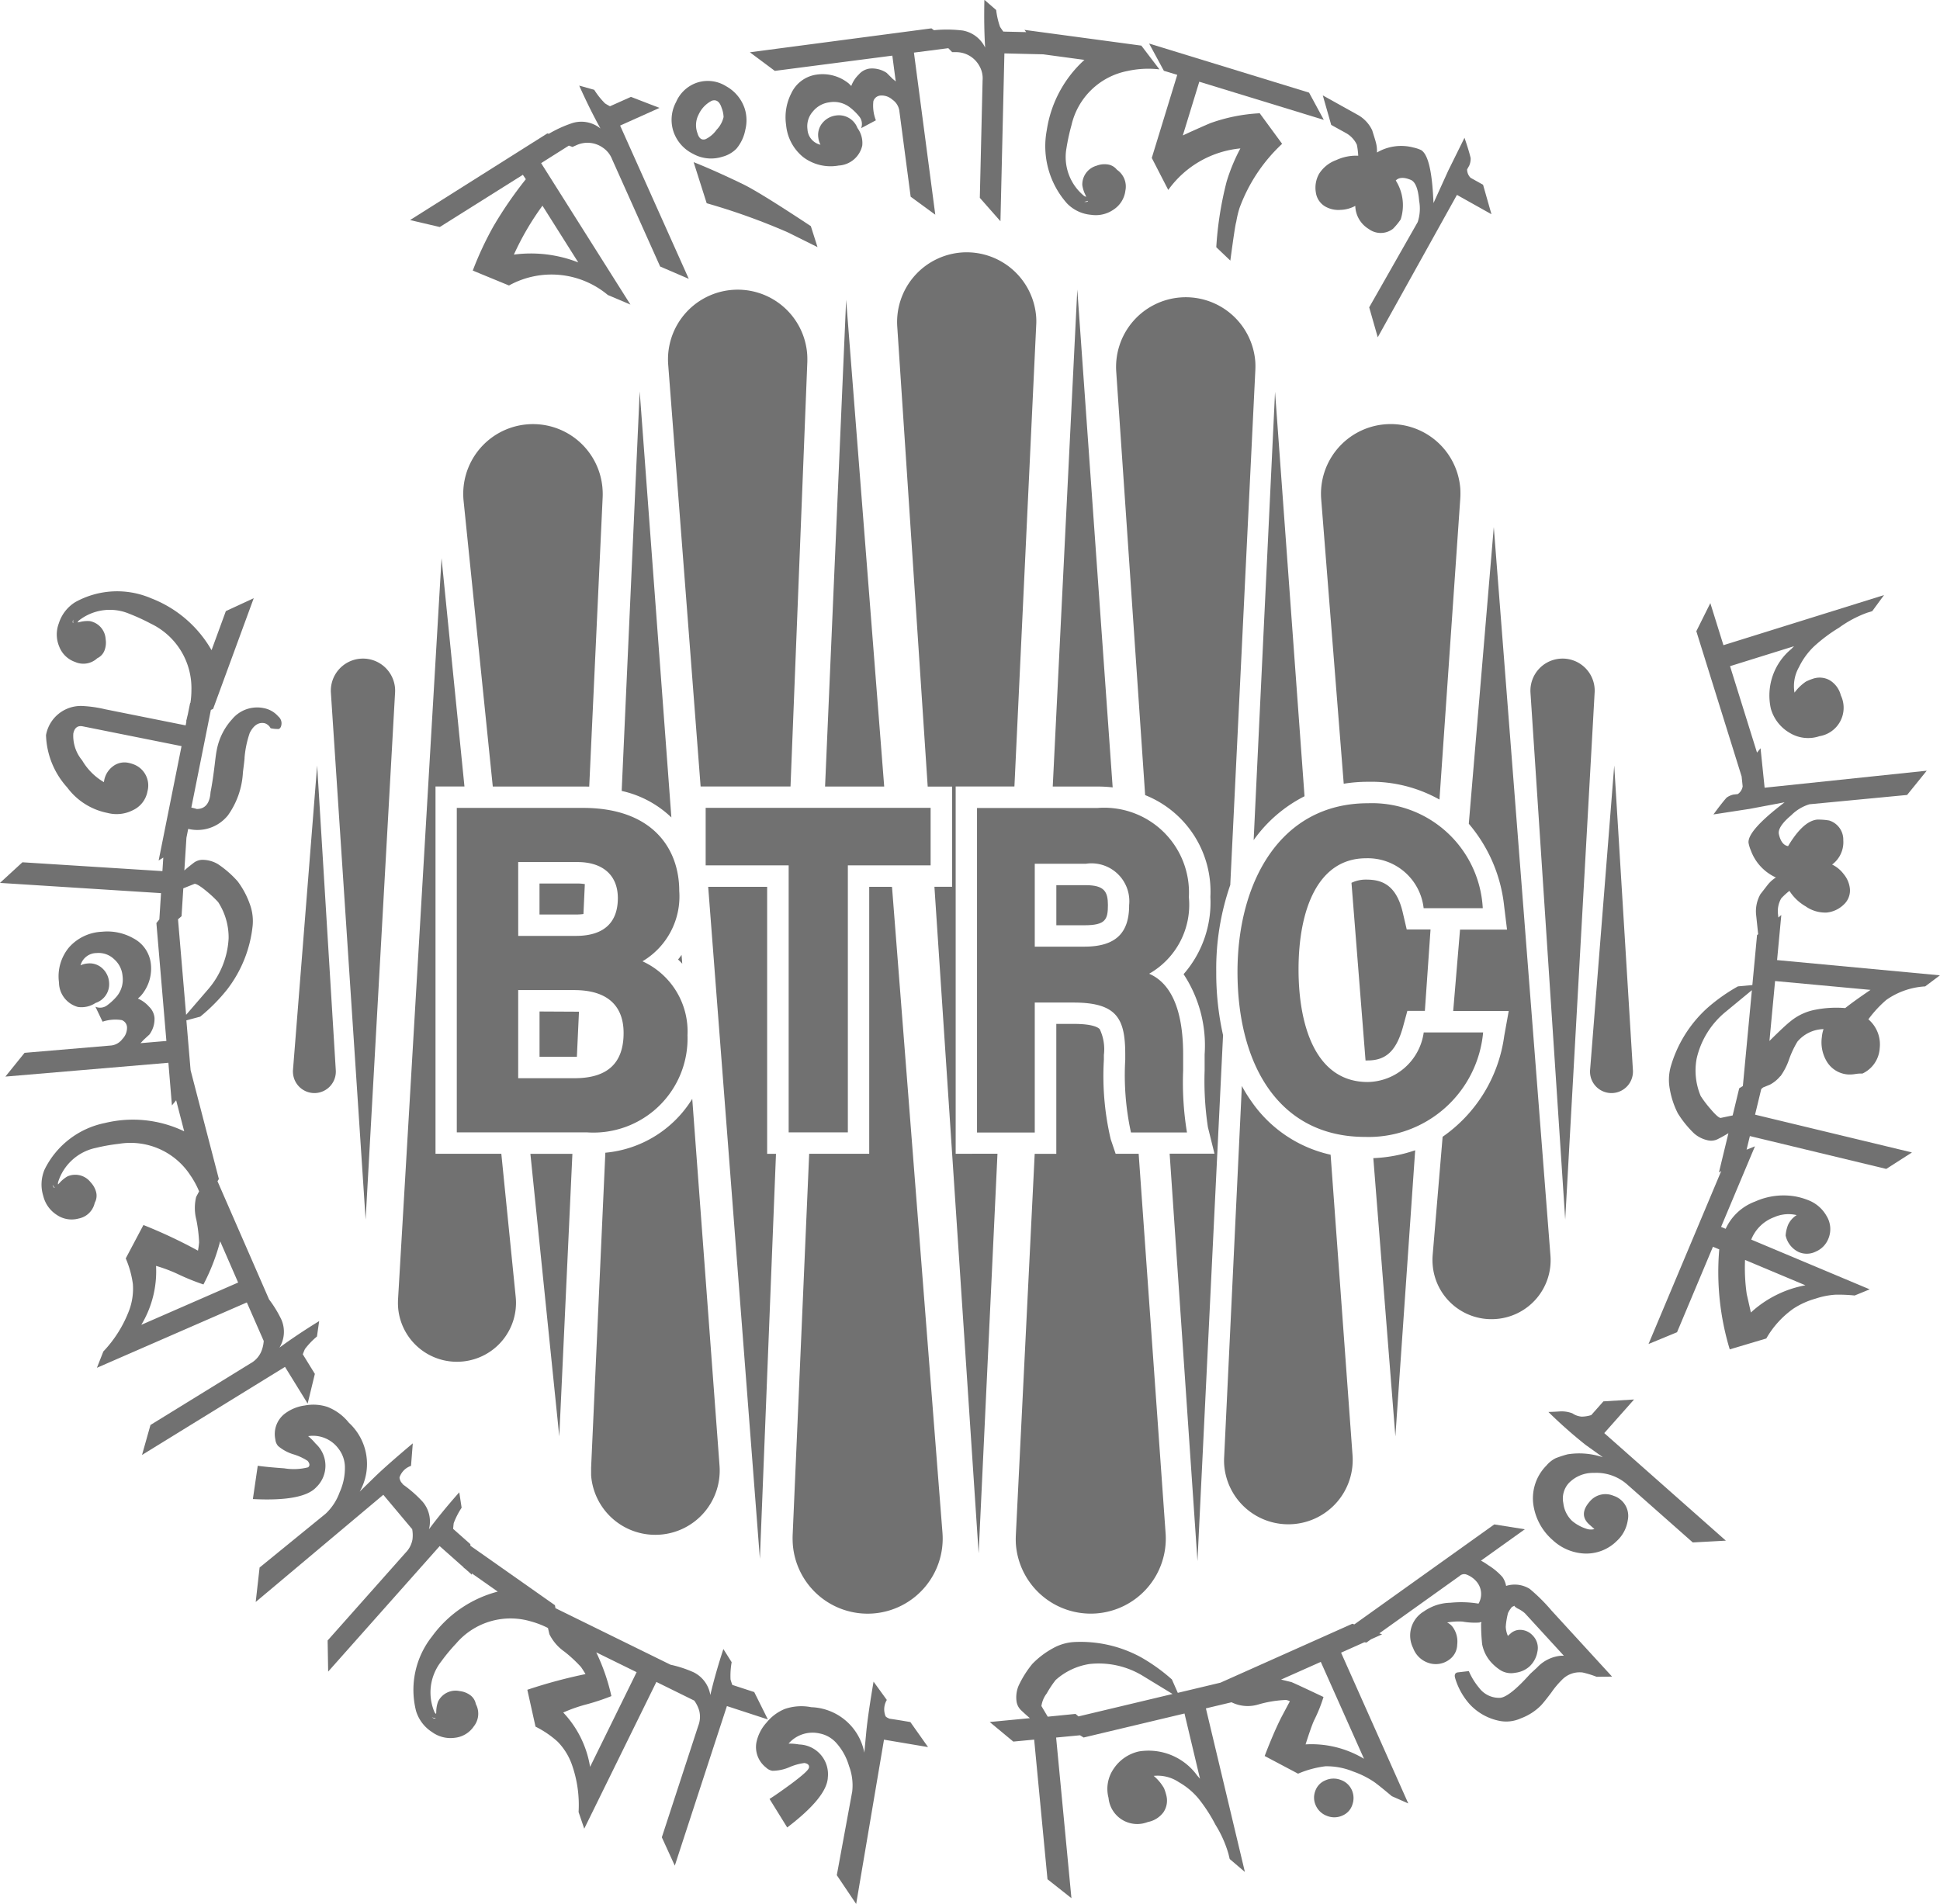
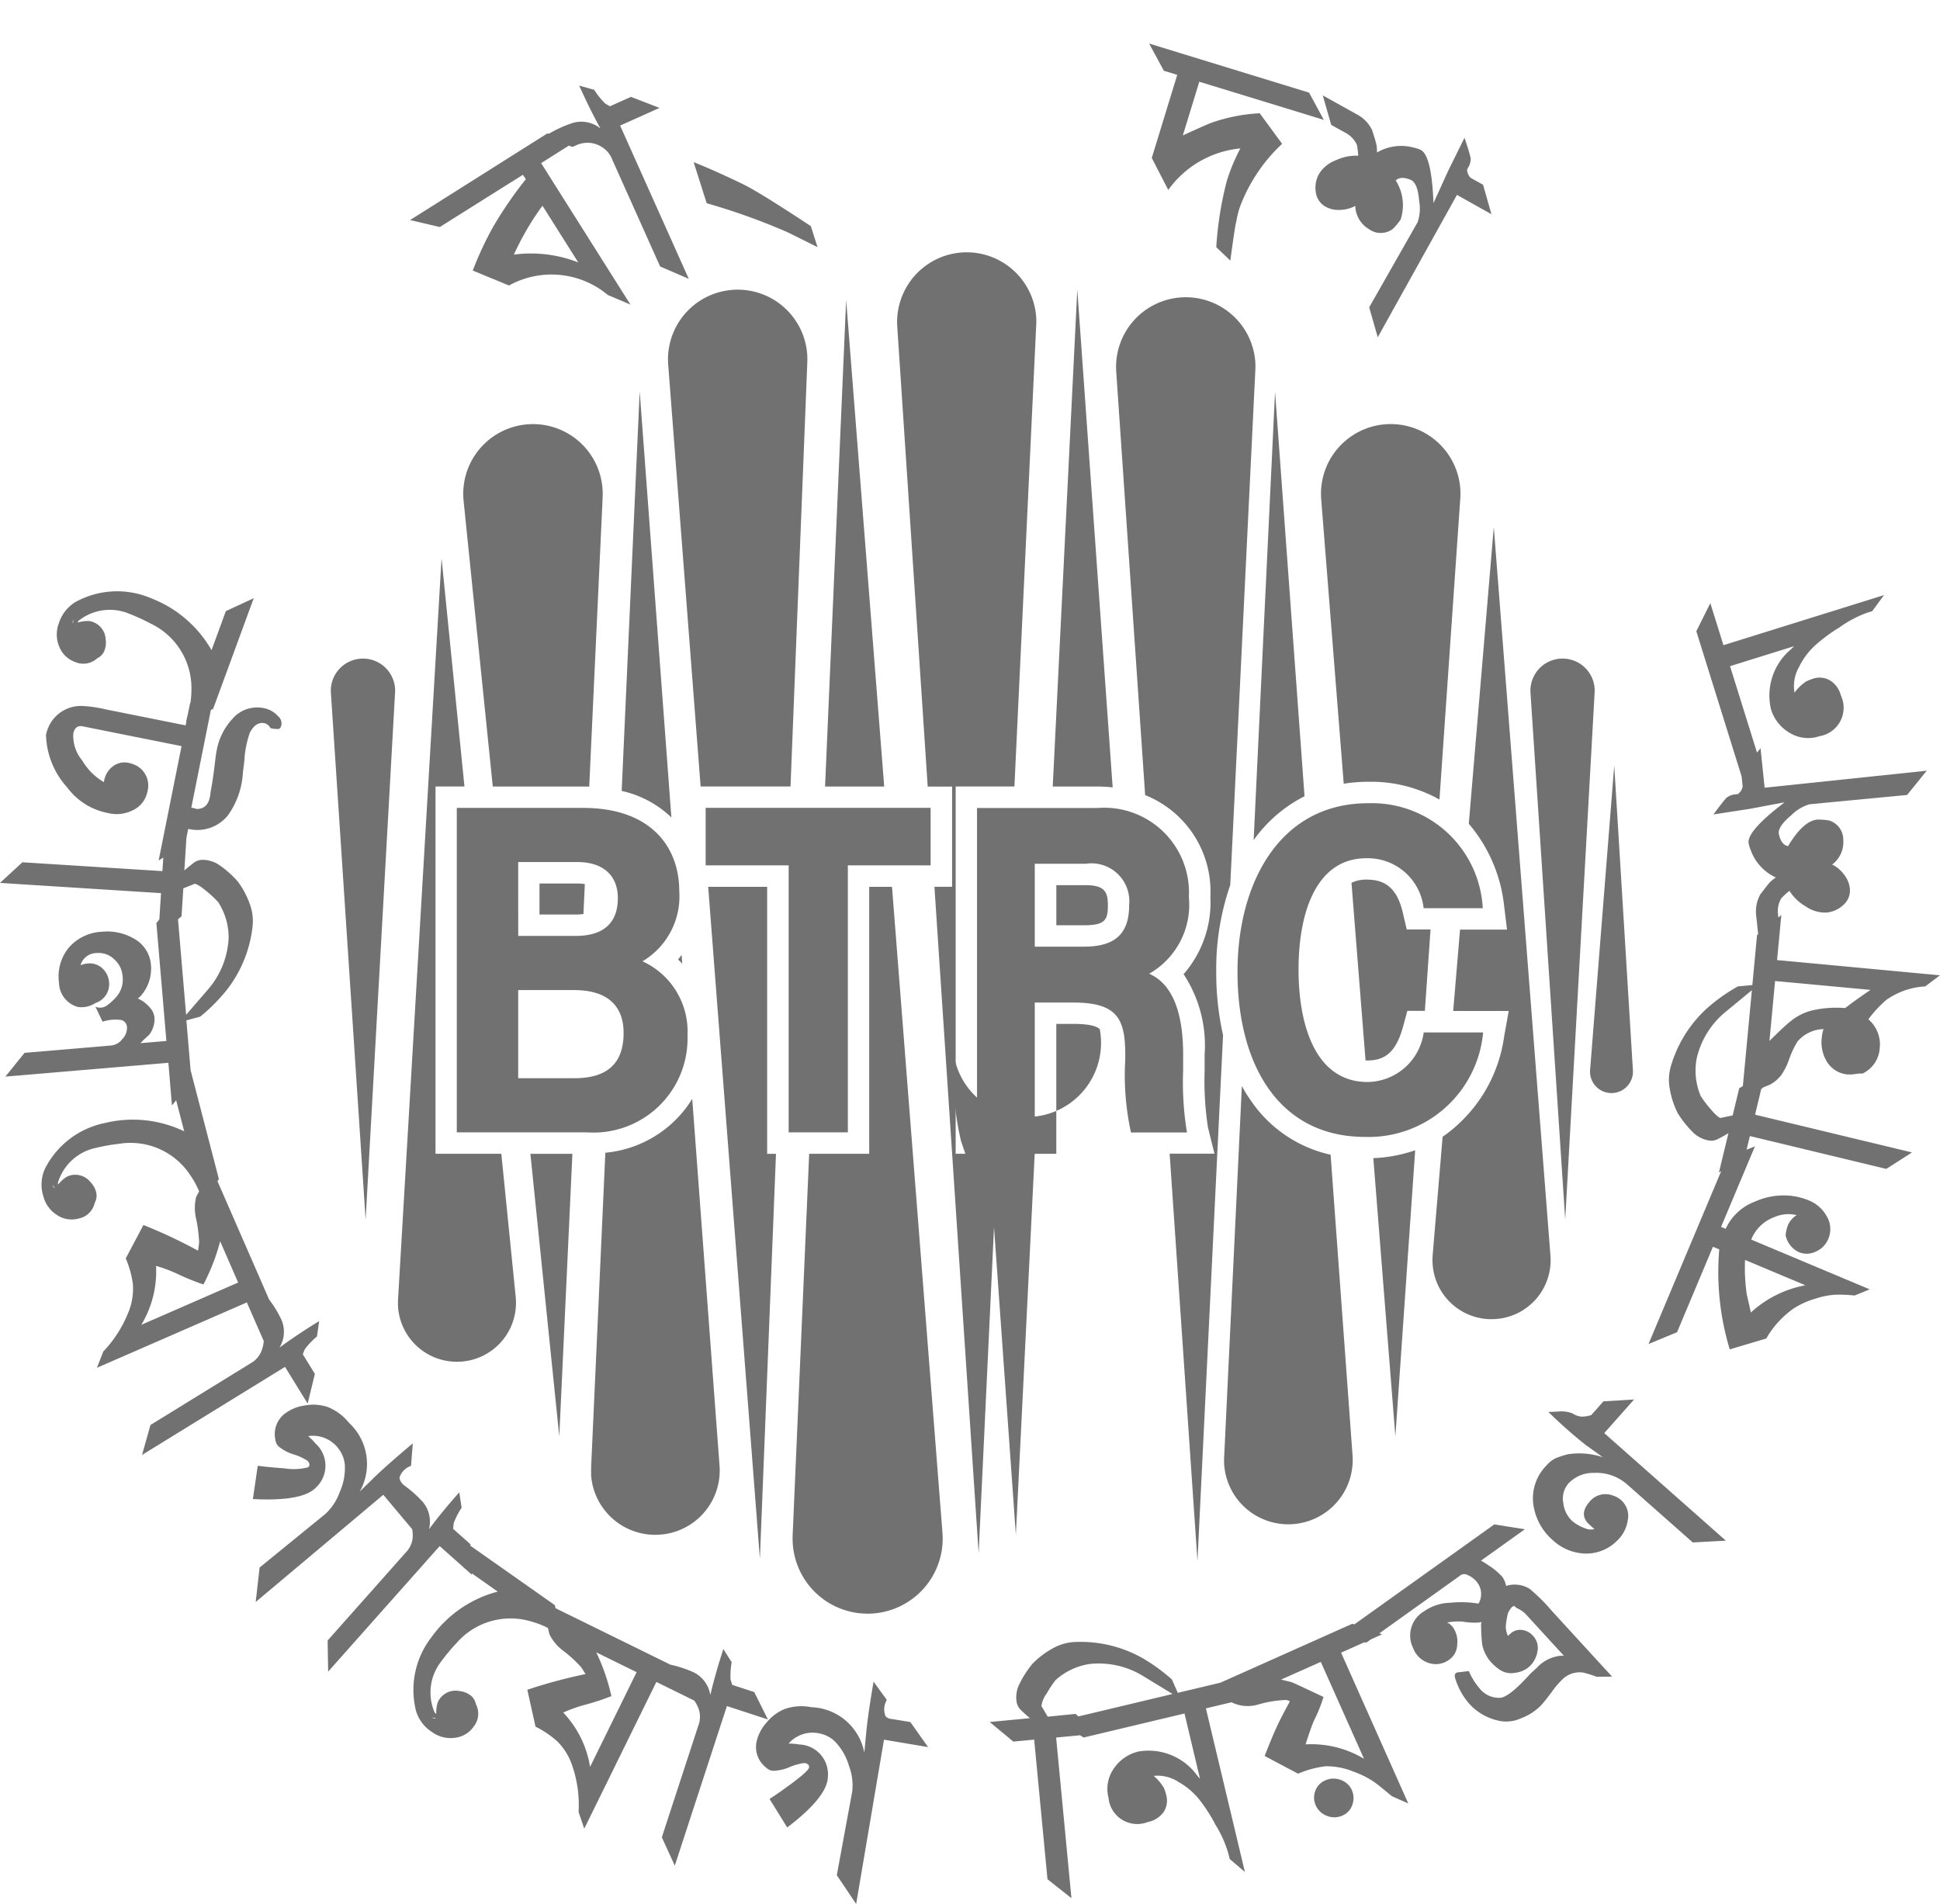
<svg xmlns="http://www.w3.org/2000/svg" id="_05_btrc" data-name="05_btrc" width="65.816" height="64.612" viewBox="0 0 65.816 64.612">
  <path id="Path_171" data-name="Path 171" d="M-2051.2,103.181l-3.391,2.089-.287,1.017,4.851-2.988.768,1.245.245-1.007-.41-.666c.03-.075.053-.134.075-.18a2.556,2.556,0,0,1,.406-.423l.075-.523q-.752.463-1.347.9a1.032,1.032,0,0,0,.063-.955,3.948,3.948,0,0,0-.415-.679L-2052.317,97l.046-.077-.959-3.691-.143-1.691.47-.126a6.042,6.042,0,0,0,.913-.922,4.265,4.265,0,0,0,.866-2.171,1.67,1.67,0,0,0-.1-.735,2.872,2.872,0,0,0-.41-.764,3.473,3.473,0,0,0-.665-.581,1.031,1.031,0,0,0-.486-.147.5.5,0,0,0-.35.109c-.107.082-.211.165-.307.251l.071-1.111.06-.3a1.33,1.33,0,0,0,1.349-.461,2.751,2.751,0,0,0,.507-1.456c.038-.3.058-.465.056-.494l0-.011a3.443,3.443,0,0,1,.176-.835q.2-.392.507-.328a.344.344,0,0,1,.2.169,1.111,1.111,0,0,0,.285.026.171.171,0,0,0,.076-.115.3.3,0,0,0-.1-.31.857.857,0,0,0-.491-.282,1.1,1.1,0,0,0-1.075.376,2.13,2.13,0,0,0-.525,1.065c-.015.069-.032.194-.054.376q-.076.651-.153,1.033-.038.572-.469.572a1.446,1.446,0,0,0-.183-.047l.663-3.314.076-.035,1.378-3.756-.946.438-.485,1.325a4.027,4.027,0,0,0-2.046-1.759,2.926,2.926,0,0,0-2.581.131,1.306,1.306,0,0,0-.554.717,1.057,1.057,0,0,0,.011.783.889.889,0,0,0,.541.528.692.692,0,0,0,.753-.127.482.482,0,0,0,.253-.288.749.749,0,0,0,.03-.359.659.659,0,0,0-.537-.612,1.071,1.071,0,0,0-.336.029l-.08.017a.208.208,0,0,1,.04-.062,1.7,1.7,0,0,1,1.721-.231,6.748,6.748,0,0,1,.719.33,2.425,2.425,0,0,1,1.383,2.253,2.837,2.837,0,0,1-.034.438l-.01.005-.081.4c-.021.075-.031.146-.057.223l.014-.006-.028.142-2.736-.548a4.176,4.176,0,0,0-.772-.11,1.2,1.2,0,0,0-1.229.989,2.766,2.766,0,0,0,.719,1.775,2.237,2.237,0,0,0,1.372.866,1.215,1.215,0,0,0,.852-.092.878.878,0,0,0,.5-.646.765.765,0,0,0-.441-.9,1.145,1.145,0,0,0-.2-.062.644.644,0,0,0-.539.123.77.77,0,0,0-.294.5l-.005.031a2.056,2.056,0,0,1-.738-.739,1.3,1.3,0,0,1-.3-.908q.06-.3.327-.245l3.345.67-.777,3.881.158-.1-.03.46-4.749-.3-.762.7,5.464.347-.057.891-.1.125.339,4-.88.075a1.01,1.01,0,0,0,.087-.092c.066-.062.138-.129.216-.2a.882.882,0,0,0,.173-.574.6.6,0,0,0-.186-.374,1.071,1.071,0,0,0-.377-.274l.089-.081a1.4,1.4,0,0,0,.352-1.084,1.111,1.111,0,0,0-.591-.877,1.791,1.791,0,0,0-1.066-.225,1.584,1.584,0,0,0-1.118.528,1.534,1.534,0,0,0-.343,1.191.87.87,0,0,0,.641.833.857.857,0,0,0,.6-.136.667.667,0,0,0,.459-.693.707.707,0,0,0-.231-.483.63.63,0,0,0-.5-.163.709.709,0,0,0-.238.062.567.567,0,0,1,.546-.416.758.758,0,0,1,.594.209.845.845,0,0,1,.286.572.894.894,0,0,1-.2.693,1.93,1.93,0,0,1-.343.314.4.4,0,0,1-.378.033l.243.508a1.372,1.372,0,0,1,.65-.054.271.271,0,0,1,.179.241.544.544,0,0,1-.156.4.551.551,0,0,1-.372.22l-2.948.25-.65.806,5.53-.469.12,1.447.143-.174.273,1.053a4.02,4.02,0,0,0-2.685-.283,2.926,2.926,0,0,0-2.05,1.576,1.3,1.3,0,0,0-.046.9,1.057,1.057,0,0,0,.453.639.894.894,0,0,0,.747.127.692.692,0,0,0,.546-.534.494.494,0,0,0,.042-.381.754.754,0,0,0-.18-.313.66.66,0,0,0-.791-.2,1.08,1.08,0,0,0-.26.214l-.056.059a.215.215,0,0,1,0-.073,1.706,1.706,0,0,1,1.285-1.169,6.225,6.225,0,0,1,.781-.138,2.423,2.423,0,0,1,2.42,1.064,2.912,2.912,0,0,1,.3.55l-.1.187a1.6,1.6,0,0,0,.007.778,5.046,5.046,0,0,1,.093.764c-.008.089-.02.182-.039.282a16.97,16.97,0,0,0-1.85-.87l-.6,1.133a3.281,3.281,0,0,1,.242.871,2.118,2.118,0,0,1-.122.88,4.163,4.163,0,0,1-.88,1.407l-.218.554,5.086-2.218.573,1.307a1.126,1.126,0,0,1-.094.383A.833.833,0,0,1-2051.2,103.181Zm-6.012-25.25a.929.929,0,0,0,0,.132C-2057.235,78.05-2057.237,78.008-2057.209,77.931Zm-.7,19.189a1.068,1.068,0,0,0,.075.105C-2057.867,97.225-2057.892,97.194-2057.912,97.12Zm4.818-10.212c.064,0,.2.08.4.247a3.78,3.78,0,0,1,.4.374,2.21,2.21,0,0,1,.354,1.225,2.869,2.869,0,0,1-.7,1.739l-.742.86-.275-3.241.12-.105.06-.946Zm-1.808,14.964a3.514,3.514,0,0,0,.5-2,5.109,5.109,0,0,1,.786.3,7.642,7.642,0,0,0,.822.33,6.9,6.9,0,0,0,.567-1.465l.61,1.4Z" transform="translate(2059.696 -56.919)" fill="#717171" />
  <path id="Path_172" data-name="Path 172" d="M-2026.358,139.276l-.744-.243c-.027-.074-.047-.136-.06-.185a2.644,2.644,0,0,1,.038-.586l-.281-.446q-.275.841-.443,1.561a1.042,1.042,0,0,0-.566-.772,3.942,3.942,0,0,0-.783-.257l-3.905-1.919-.017-.1-2.869-2.018,0-.054-.585-.519c.007-.08.013-.146.02-.194a2.56,2.56,0,0,1,.268-.523l-.08-.523q-.588.662-1.029,1.255a1.033,1.033,0,0,0-.214-.935,4.141,4.141,0,0,0-.656-.578c-.026-.029-.052-.064-.077-.092-.044-.083-.058-.14-.046-.169a.618.618,0,0,1,.385-.378l.06-.764q-.885.744-1.294,1.142l-.506.494a1.9,1.9,0,0,0-.37-2.338,1.735,1.735,0,0,0-.723-.534,1.531,1.531,0,0,0-.77-.049,1.424,1.424,0,0,0-.7.294.871.871,0,0,0-.3.855.4.4,0,0,0,.093.225,1.456,1.456,0,0,0,.528.285,1.859,1.859,0,0,1,.474.22c.076.091.082.163.018.218a1.957,1.957,0,0,1-.81.035c-.381-.027-.68-.056-.9-.086l-.165,1.129q1.7.087,2.149-.4a1.011,1.011,0,0,0-.02-1.481,1.868,1.868,0,0,0-.254-.254,1.075,1.075,0,0,1,1.031.427,1.039,1.039,0,0,1,.216.6,2,2,0,0,1-.178.877,1.853,1.853,0,0,1-.479.731l-2.237,1.823-.132,1.169,4.329-3.637.975,1.162v-.018a1.139,1.139,0,0,1,.015.367.85.85,0,0,1-.234.454l-2.645,2.979.018,1.056,3.783-4.259.813.722,0,.01.046.032.234.208,0-.045.877.617a4.011,4.011,0,0,0-2.229,1.521,2.919,2.919,0,0,0-.543,2.527,1.3,1.3,0,0,0,.548.721,1.061,1.061,0,0,0,.759.192.89.89,0,0,0,.651-.385.693.693,0,0,0,.071-.761.485.485,0,0,0-.214-.318.747.747,0,0,0-.339-.122.66.66,0,0,0-.73.361,1.072,1.072,0,0,0-.06.332c0,.032,0,.058-.006.082a.24.24,0,0,1-.051-.055,1.7,1.7,0,0,1,.224-1.722,6.134,6.134,0,0,1,.506-.61,2.427,2.427,0,0,1,2.534-.753,3.045,3.045,0,0,1,.583.225l.049.211a1.568,1.568,0,0,0,.508.59,4.553,4.553,0,0,1,.564.523q.076.109.153.24a17.135,17.135,0,0,0-1.974.532l.278,1.251a3.32,3.32,0,0,1,.748.508,2.133,2.133,0,0,1,.475.75,4.116,4.116,0,0,1,.238,1.641l.192.563,2.447-4.979,1.285.633a1.122,1.122,0,0,1,.169.344.838.838,0,0,1-.032.508l-1.237,3.787.44.962,1.768-5.415,1.39.454Zm-10.806.888c-.023.022-.063.015-.128-.031A1.057,1.057,0,0,0-2037.165,140.164Zm5.237,1.65a3.49,3.49,0,0,0-.911-1.844,5.131,5.131,0,0,1,.794-.278,7.76,7.76,0,0,0,.84-.279,6.852,6.852,0,0,0-.514-1.485l1.37.673Z" transform="translate(2051.946 -81.862)" fill="#717171" />
  <path id="Path_173" data-name="Path 173" d="M-2006.335,148.672c-.087-.034-.135-.067-.144-.1a.623.623,0,0,1,.049-.537l-.45-.621q-.194,1.143-.247,1.71l-.066.7a1.9,1.9,0,0,0-1.8-1.543,1.729,1.729,0,0,0-.9.061,1.55,1.55,0,0,0-.617.461,1.426,1.426,0,0,0-.345.679.879.879,0,0,0,.327.846.4.4,0,0,0,.216.111,1.467,1.467,0,0,0,.586-.126,1.882,1.882,0,0,1,.5-.138c.118.02.17.071.156.154s-.213.26-.6.55c-.308.225-.555.4-.739.515l.6.968c.9-.686,1.36-1.254,1.378-1.7a1.01,1.01,0,0,0-.975-1.116,1.849,1.849,0,0,0-.358-.029,1.079,1.079,0,0,1,1.062-.343,1.019,1.019,0,0,1,.555.317,2,2,0,0,1,.434.784,1.856,1.856,0,0,1,.109.868l-.523,2.838.657.977.944-5.575,1.495.252-.6-.849C-2005.867,148.745-2006.107,148.705-2006.335,148.672Z" transform="translate(2036.516 -90.354)" fill="#717171" />
  <path id="Path_174" data-name="Path 174" d="M-1973.918,153.722a.677.677,0,0,0-.534.018.6.6,0,0,0-.332.356.631.631,0,0,0,.016.488.661.661,0,0,0,.378.356.663.663,0,0,0,.535-.014.591.591,0,0,0,.329-.365.665.665,0,0,0-.02-.5A.64.64,0,0,0-1973.918,153.722Z" transform="translate(2019.406 -93.326)" fill="#717171" />
  <path id="Path_175" data-name="Path 175" d="M-1977.458,139.449a.966.966,0,0,0-.8-.1.778.778,0,0,0-.123-.3,2.162,2.162,0,0,0-.478-.4,2.331,2.331,0,0,0-.252-.158l1.488-1.064-1.036-.165-4.749,3.393-.065-.023-4.476,2-1.447.345-.2-.454a6.121,6.121,0,0,0-1.056-.757,4.282,4.282,0,0,0-2.28-.512,1.67,1.67,0,0,0-.71.216,2.9,2.9,0,0,0-.69.526,3.5,3.5,0,0,0-.469.748,1.023,1.023,0,0,0-.069.5.515.515,0,0,0,.163.329c.1.094.194.181.294.263l-1.364.131.8.664.708-.067.452,4.738.812.642-.519-5.45.811-.077.122.076,3.422-.815.526,2.213-.089-.1a2.037,2.037,0,0,0-1.977-.827,1.388,1.388,0,0,0-.859.583,1.2,1.2,0,0,0-.178.995.978.978,0,0,0,1.333.818.855.855,0,0,0,.535-.339.707.707,0,0,0,.089-.579,1.579,1.579,0,0,0-.076-.231,1.572,1.572,0,0,0-.349-.416,1.294,1.294,0,0,1,.853.213,2.434,2.434,0,0,1,.67.56,5.391,5.391,0,0,1,.573.886,3.912,3.912,0,0,1,.441.988c.016.069.031.127.042.174l.515.439-1.323-5.551.87-.207a1.238,1.238,0,0,0,.909.075,3.886,3.886,0,0,1,.935-.153.379.379,0,0,1,.135.044c-.155.29-.251.472-.289.543-.171.339-.361.777-.566,1.314l1.133.6a3.446,3.446,0,0,1,.926-.251,2.368,2.368,0,0,1,.944.178,3.062,3.062,0,0,1,.7.347q.147.1.61.489l.559.247-2.28-5.116.79-.353.07.01.156-.111.376-.168-.094-.034,2.722-1.945a.227.227,0,0,1,.22-.055.831.831,0,0,1,.352.24.648.648,0,0,1,.071.752,3.6,3.6,0,0,0-.953-.03,1.621,1.621,0,0,0-.9.294.951.951,0,0,0-.365,1.245.833.833,0,0,0,.531.506.767.767,0,0,0,.711-.127.64.64,0,0,0,.253-.5.834.834,0,0,0-.142-.579.5.5,0,0,0-.2-.169,2.215,2.215,0,0,1,.521-.031,2.325,2.325,0,0,0,.592.031l-.02-.011a.7.7,0,0,0,.074,0l-.015.049a6.718,6.718,0,0,0,.036.7,1.28,1.28,0,0,0,.316.625,1.6,1.6,0,0,0,.323.267.693.693,0,0,0,.484.076.88.88,0,0,0,.476-.207.891.891,0,0,0,.276-.51.593.593,0,0,0-.149-.536.587.587,0,0,0-.38-.2.481.481,0,0,0-.394.132c-.021.018-.047.042-.078.071a.842.842,0,0,1-.073-.312,2.6,2.6,0,0,1,.076-.463.838.838,0,0,1,.129-.2h-.014l.11-.051c-.016.015.018.045.1.095a.986.986,0,0,1,.254.167l1.316,1.436-.1,0a1.268,1.268,0,0,0-.808.4c-.046.044-.124.114-.233.214-.459.515-.8.788-1.01.813a.841.841,0,0,1-.724-.338,2.271,2.271,0,0,1-.349-.568l-.386.045c-.085.022-.111.087-.076.2a2.31,2.31,0,0,0,.49.878,1.874,1.874,0,0,0,.968.557,1.193,1.193,0,0,0,.772-.078,1.87,1.87,0,0,0,.675-.432c.073-.076.191-.223.354-.439a2.949,2.949,0,0,1,.361-.432.831.831,0,0,1,.7-.252,3.252,3.252,0,0,1,.478.147l.523-.007-2.055-2.243A5.987,5.987,0,0,0-1977.458,139.449Zm-16.351,4.337-.214-.361a.915.915,0,0,1,.182-.43,3.539,3.539,0,0,1,.3-.452,2.223,2.223,0,0,1,1.155-.545,2.873,2.873,0,0,1,1.828.418l.984.6-3.192.761-.1-.085Zm10.73,1.429a3.459,3.459,0,0,0-1.982-.489c.127-.4.223-.671.285-.808a5.118,5.118,0,0,0,.323-.8c-.652-.31-1.015-.477-1.089-.506l-.35-.085,1.347-.6Z" transform="translate(2029.354 -85.537)" fill="#717171" />
  <path id="Path_176" data-name="Path 176" d="M-1957.26,129.186l-1.04.064-.412.465a1.12,1.12,0,0,1-.323.053.645.645,0,0,1-.316-.111,1.024,1.024,0,0,0-.44-.065c-.127.009-.252.014-.375.018a15.889,15.889,0,0,0,1.262,1.117l.585.419a2.532,2.532,0,0,0-1.193-.1,3.752,3.752,0,0,0-.4.129.966.966,0,0,0-.32.251,1.578,1.578,0,0,0-.426,1.436,1.957,1.957,0,0,0,.643,1.1,1.691,1.691,0,0,0,1.049.45,1.466,1.466,0,0,0,1.122-.427,1.184,1.184,0,0,0,.37-.7.713.713,0,0,0-.232-.69.7.7,0,0,0-.254-.142.693.693,0,0,0-.8.191c-.265.3-.269.565-.011.792l.166.147a.459.459,0,0,1-.28-.013,1.419,1.419,0,0,1-.481-.267.987.987,0,0,1-.294-.6.778.778,0,0,1,.183-.677,1.141,1.141,0,0,1,.857-.349,1.581,1.581,0,0,1,1.135.4l2.217,1.96,1.122-.061-4.125-3.649Z" transform="translate(2012.697 -81.7)" fill="#717171" />
  <path id="Path_177" data-name="Path 177" d="M-1945.157,90.959a2.534,2.534,0,0,1,1.318-.458l.5-.376-5.524-.517.143-1.53-.1.085c-.024-.222-.028-.268-.014-.132a.868.868,0,0,1,.113-.519,2.408,2.408,0,0,1,.277-.253,1.588,1.588,0,0,0,.549.525,1.153,1.153,0,0,0,.715.211.967.967,0,0,0,.575-.267.648.648,0,0,0,.209-.567.917.917,0,0,0-.2-.461,1.087,1.087,0,0,0-.4-.334.943.943,0,0,0,.379-.824.681.681,0,0,0-.477-.67,2.161,2.161,0,0,0-.41-.031q-.477.049-.986.9c-.153-.025-.256-.16-.311-.4q-.058-.247.419-.648a1.478,1.478,0,0,1,.617-.372l3.313-.316.666-.823-5.5.577-.138-1.339-.12.148-.915-2.933,2.171-.677-.093.095a2.044,2.044,0,0,0-.692,2.03,1.388,1.388,0,0,0,.641.817,1.2,1.2,0,0,0,1.006.111.978.978,0,0,0,.726-1.385.843.843,0,0,0-.374-.512.7.7,0,0,0-.583-.049,1.587,1.587,0,0,0-.225.092,1.575,1.575,0,0,0-.39.376,1.3,1.3,0,0,1,.151-.864,2.436,2.436,0,0,1,.514-.707,5.4,5.4,0,0,1,.846-.633,3.886,3.886,0,0,1,.955-.508l.171-.053.4-.545-5.448,1.7-.445-1.427-.475.953,1.537,4.929.035.336a.391.391,0,0,1-.165.261l-.149.017a.618.618,0,0,0-.234.107c-.121.138-.268.327-.443.567l1.229-.189,1.184-.223-.155.122q-1.108.868-1.067,1.256a1.221,1.221,0,0,0,.078.256,1.617,1.617,0,0,0,.85.917,1.1,1.1,0,0,0-.281.252l-.243.313a1.177,1.177,0,0,0-.145.724l.067.635-.038.031-.159,1.695-.489.045a5.973,5.973,0,0,0-1.058.751,4.28,4.28,0,0,0-1.227,1.99,1.671,1.671,0,0,0-.027.741,2.875,2.875,0,0,0,.272.824,3.522,3.522,0,0,0,.555.686,1.043,1.043,0,0,0,.454.229.5.5,0,0,0,.363-.047c.12-.06.234-.126.345-.192l-.322,1.331.078-.047-2.467,5.869.968-.4,1.218-2.9.214.089a9.05,9.05,0,0,0,.356,3.393l1.24-.37a3.171,3.171,0,0,1,.915-1.009,2.7,2.7,0,0,1,.76-.344,2.631,2.631,0,0,1,.661-.132,5.286,5.286,0,0,1,.662.027l.51-.209-4.019-1.688a1.333,1.333,0,0,1,.775-.759,1.2,1.2,0,0,1,.767-.072.757.757,0,0,0-.295.337,1.215,1.215,0,0,0-.08.354.81.81,0,0,0,.448.565.689.689,0,0,0,.579-.02.793.793,0,0,0,.416-.419.848.848,0,0,0-.056-.79,1.209,1.209,0,0,0-.61-.53,2.349,2.349,0,0,0-.448-.131,2.354,2.354,0,0,0-1.363.173,1.776,1.776,0,0,0-1,.926l-.156-.065,1.149-2.734-.284.114.112-.462,4.627,1.115.872-.559-5.323-1.282.21-.87.064-.054.23-.094a1.154,1.154,0,0,0,.356-.294l0,.01a2.206,2.206,0,0,0,.285-.548,3.231,3.231,0,0,1,.292-.628,1.193,1.193,0,0,1,.886-.425,1.1,1.1,0,0,0-.057.271,1.264,1.264,0,0,0,.174.84.914.914,0,0,0,.732.429,1.217,1.217,0,0,0,.229-.016,1.112,1.112,0,0,1,.24-.015,1.017,1.017,0,0,0,.588-.864,1.12,1.12,0,0,0-.385-.977A3.915,3.915,0,0,1-1945.157,90.959Zm-4.793,8.823,2.048.86a3.733,3.733,0,0,0-1.85.924c-.071-.319-.118-.526-.14-.619A6.2,6.2,0,0,1-1949.95,99.782Zm-.83-4.818c-.062-.007-.178-.111-.346-.31a3.628,3.628,0,0,1-.329-.435,2.222,2.222,0,0,1-.137-1.268,2.869,2.869,0,0,1,.989-1.592l.885-.73-.306,3.253-.124.076-.222.921Zm4.228-3.728a3.672,3.672,0,0,0-1,.054,1.862,1.862,0,0,0-.862.4c-.122.095-.358.314-.708.662l.191-2.033,3.238.3Q-1946.255,91-1946.551,91.236Z" transform="translate(2009.152 -57.031)" fill="#717171" />
  <path id="Path_178" data-name="Path 178" d="M-2029.387,47.352l.1.15a13.6,13.6,0,0,0-1.1,1.6,11.256,11.256,0,0,0-.7,1.5l1.229.506a2.98,2.98,0,0,1,3.354.323l.766.325-3.03-4.8.941-.594.123.045.155-.069a.9.9,0,0,1,.873.092.845.845,0,0,1,.318.4l1.628,3.634.971.418-2.329-5.2,1.336-.6-.968-.374-.713.319c-.069-.038-.127-.071-.169-.1a2.619,2.619,0,0,1-.365-.459l-.509-.142c.242.539.481,1.022.721,1.455a1.031,1.031,0,0,0-.944-.187,4.109,4.109,0,0,0-.807.366l-.051-.012-4.657,2.94,1.008.236Zm.665,1.049,1.214,1.924a4.407,4.407,0,0,0-2.184-.265A9.36,9.36,0,0,1-2028.722,48.4Z" transform="translate(2047.126 -41.421)" fill="#717171" />
  <path id="Path_179" data-name="Path 179" d="M-2010.693,52.144l-.227-.712q-1.737-1.149-2.3-1.423-.994-.479-1.676-.748l.443,1.394a21.977,21.977,0,0,1,2.743.984Z" transform="translate(2038.428 -43.759)" fill="#717171" />
-   <path id="Path_180" data-name="Path 180" d="M-2015.589,46.481a1.259,1.259,0,0,0,1,.1,1.035,1.035,0,0,0,.476-.274,1.4,1.4,0,0,0,.3-.637,1.331,1.331,0,0,0-.013-.7,1.352,1.352,0,0,0-.641-.783,1.166,1.166,0,0,0-.982-.12,1.185,1.185,0,0,0-.71.653,1.276,1.276,0,0,0-.1.98A1.31,1.31,0,0,0-2015.589,46.481Zm.194-1.335a.985.985,0,0,1,.448-.466c.153-.049.264.033.33.24a.955.955,0,0,1,.067.314.916.916,0,0,1-.237.432.972.972,0,0,1-.374.319q-.2.065-.278-.212A.78.78,0,0,1-2015.395,45.146Z" transform="translate(2039.098 -41.263)" fill="#717171" />
-   <path id="Path_181" data-name="Path 181" d="M-2006.426,40.674l.116.877a1.085,1.085,0,0,0-.1-.084c-.063-.064-.134-.133-.207-.207a.89.89,0,0,0-.581-.147.592.592,0,0,0-.365.2,1.041,1.041,0,0,0-.256.39l-.085-.084a1.405,1.405,0,0,0-1.1-.3,1.115,1.115,0,0,0-.849.631,1.787,1.787,0,0,0-.177,1.075,1.587,1.587,0,0,0,.579,1.091,1.542,1.542,0,0,0,1.205.287.869.869,0,0,0,.8-.679.858.858,0,0,0-.163-.594.672.672,0,0,0-.715-.427.712.712,0,0,0-.472.254.633.633,0,0,0-.14.506.675.675,0,0,0,.073.234.568.568,0,0,1-.442-.526.75.75,0,0,1,.182-.6.857.857,0,0,1,.559-.313.889.889,0,0,1,.7.173,1.841,1.841,0,0,1,.331.328.4.4,0,0,1,.049.376l.5-.267a1.368,1.368,0,0,1-.085-.648.271.271,0,0,1,.232-.191.542.542,0,0,1,.41.136.56.56,0,0,1,.236.361l.387,2.934.835.611-.724-5.5,1.166-.15.132.135.169,0a.9.9,0,0,1,.748.459.84.84,0,0,1,.114.5l-.094,3.983.7.795.134-5.695,1.315.031,0,0,1.4.189a4.029,4.029,0,0,0-1.276,2.378,2.925,2.925,0,0,0,.685,2.492,1.29,1.29,0,0,0,.819.387,1.059,1.059,0,0,0,.762-.178.9.9,0,0,0,.4-.643.688.688,0,0,0-.287-.708.487.487,0,0,0-.336-.183.745.745,0,0,0-.358.047.661.661,0,0,0-.481.658,1.089,1.089,0,0,0,.1.321l.033.074a.217.217,0,0,1-.069-.026,1.706,1.706,0,0,1-.6-1.632,7.061,7.061,0,0,1,.169-.773,2.422,2.422,0,0,1,1.9-1.837,3.28,3.28,0,0,1,1.084-.055l-.614-.806-3.965-.534.058.076-.775-.018c-.047-.064-.083-.116-.111-.16a2.573,2.573,0,0,1-.132-.572l-.4-.347c-.013.59-.005,1.131.026,1.623a1.047,1.047,0,0,0-.766-.581,4.5,4.5,0,0,0-.972-.01l-.084-.063-6.16.812.846.631Zm6.64,4.928c-.008.032-.049.043-.13.032A.978.978,0,0,0-1999.786,45.6Z" transform="translate(2036.699 -38.786)" fill="#717171" />
  <path id="Path_182" data-name="Path 182" d="M-1984.524,42.66l-.864,2.819.559,1.086a3.406,3.406,0,0,1,2.447-1.409,6.2,6.2,0,0,0-.466,1.124,11.759,11.759,0,0,0-.352,2.228l.477.455q.161-1.206.2-1.314a3.558,3.558,0,0,1,.109-.463A5.613,5.613,0,0,1-1980.966,45l-.76-1.037a5.815,5.815,0,0,0-1.69.341c-.406.176-.712.314-.919.412l.559-1.823,4.224,1.294-.5-.924-5.426-1.665.5.924Z" transform="translate(2024.463 -40.12)" fill="#717171" />
  <path id="Path_183" data-name="Path 183" d="M-1973.693,46.231a.88.88,0,0,1,.361.392,2.53,2.53,0,0,1,.046.372,1.6,1.6,0,0,0-.744.147,1.155,1.155,0,0,0-.583.465.959.959,0,0,0-.112.625.654.654,0,0,0,.345.5.9.9,0,0,0,.494.1,1.1,1.1,0,0,0,.5-.136.944.944,0,0,0,.455.784.682.682,0,0,0,.823-.005,2.179,2.179,0,0,0,.262-.318,1.569,1.569,0,0,0-.167-1.322q.163-.163.506-.022c.158.064.254.3.288.715a1.458,1.458,0,0,1-.05.719l-1.645,2.892.29,1.016,2.687-4.831,1.171.656-.285-1-.423-.236a.4.4,0,0,1-.118-.285c.024-.044.049-.087.073-.131a.6.6,0,0,0,.047-.254c-.042-.178-.112-.407-.209-.688l-.551,1.115-.5,1.1-.011-.2c-.049-.939-.187-1.469-.414-1.6a1.217,1.217,0,0,0-.256-.084,1.623,1.623,0,0,0-1.238.169,1.107,1.107,0,0,0-.045-.373c0-.009-.04-.137-.115-.378a1.169,1.169,0,0,0-.508-.536l-1.169-.65.285,1Z" transform="translate(2019.365 -41.711)" fill="#717171" />
  <path id="Path_184" data-name="Path 184" d="M-2006.409,74.666h2.006l-1.291-16.516Z" transform="translate(2034.4 -47.978)" fill="#717171" />
  <path id="Path_185" data-name="Path 185" d="M-2005.907,96.071v9.059h-2.037l-.561,12.947a3.088,3.088,0,0,0,.006.309,2.546,2.546,0,0,0,2.737,2.34,2.549,2.549,0,0,0,2.34-2.737l-1.712-21.917Z" transform="translate(2035.396 -65.98)" fill="#717171" />
  <path id="Path_186" data-name="Path 186" d="M-2019.545,77.63a3.534,3.534,0,0,1,1.686.9l-1.075-14.454Z" transform="translate(2040.636 -50.793)" fill="#717171" />
  <path id="Path_187" data-name="Path 187" d="M-2015.761,100.767l-.024-.3a1.861,1.861,0,0,1-.118.157C-2015.854,100.669-2015.806,100.718-2015.761,100.767Z" transform="translate(2038.907 -68.067)" fill="#717171" />
  <path id="Path_188" data-name="Path 188" d="M-2019.178,124.552a2.182,2.182,0,0,0,2.015-2.336l-.926-12.451a3.874,3.874,0,0,1-2.948,1.828l-.483,10.685c0,.082,0,.178,0,.262A2.182,2.182,0,0,0-2019.178,124.552Z" transform="translate(2041.574 -72.48)" fill="#717171" />
  <path id="Path_189" data-name="Path 189" d="M-1964.751,85.674l.1.815h-1.594l-.232,2.761h1.884l-.154.855a4.973,4.973,0,0,1-2.089,3.414l-.338,4.017a2.057,2.057,0,0,0,0,.324,2,2,0,0,0,2.153,1.842,2,2,0,0,0,1.843-2.151L-1965.1,72.83l-.848,10.068A5.135,5.135,0,0,1-1964.751,85.674Z" transform="translate(2015.778 -54.947)" fill="#717171" />
  <path id="Path_190" data-name="Path 190" d="M-2031.793,102.1A2,2,0,0,0-2030,99.912l-.488-4.858h-2.233V82.591h.982l-.777-7.746-1.476,25.15a2.286,2.286,0,0,0,.006.317A2,2,0,0,0-2031.793,102.1Z" transform="translate(2047.496 -55.904)" fill="#717171" />
  <path id="Path_191" data-name="Path 191" d="M-2024.016,113.316h-1.425l.98,9.589Z" transform="translate(2043.435 -74.166)" fill="#717171" />
-   <path id="Path_192" data-name="Path 192" d="M-2024.85,104.124v1.538h1.186c.029,0,.056,0,.081,0l.071-1.532c-.051,0-.105,0-.163,0Z" transform="translate(2043.154 -69.803)" fill="#717171" />
  <path id="Path_193" data-name="Path 193" d="M-2023.36,96.892l.047-1.015a1.354,1.354,0,0,0-.245-.02h-1.293v1.051h1.233A1.735,1.735,0,0,0-2023.36,96.892Z" transform="translate(2043.154 -65.878)" fill="#717171" />
  <path id="Path_194" data-name="Path 194" d="M-2025.5,78.482l.456-9.825a2.554,2.554,0,0,0-.011-.35,2.365,2.365,0,0,0-2.594-2.113,2.365,2.365,0,0,0-2.113,2.594l.99,9.691h3.059C-2025.638,78.479-2025.567,78.48-2025.5,78.482Z" transform="translate(2045.49 -51.791)" fill="#717171" />
  <path id="Path_195" data-name="Path 195" d="M-2011.654,105.13h-.3V96.071h-2l1.754,22.8Z" transform="translate(2037.98 -65.98)" fill="#717171" />
  <path id="Path_196" data-name="Path 196" d="M-2016.548,60.038l1.1,14.316h3.05l.57-14.4a2.712,2.712,0,0,0-.005-.276,2.363,2.363,0,0,0-2.538-2.175A2.364,2.364,0,0,0-2016.548,60.038Z" transform="translate(2039.217 -47.667)" fill="#717171" />
  <path id="Path_197" data-name="Path 197" d="M-1999.775,85.671V73.209h1.993l.739-15.652a2.2,2.2,0,0,0,0-.269,2.365,2.365,0,0,0-2.514-2.2,2.366,2.366,0,0,0-2.2,2.515l1.033,15.608h.828v3.4h-.6l1.5,22.619.639-13.561Z" transform="translate(2032.197 -46.522)" fill="#717171" />
  <path id="Path_198" data-name="Path 198" d="M-1983.741,77.921l.85-17.451a2.669,2.669,0,0,0,0-.276,2.365,2.365,0,0,0-2.519-2.2,2.365,2.365,0,0,0-2.2,2.52l.981,14.368a3.522,3.522,0,0,1,2.213,3.455,3.694,3.694,0,0,1-.909,2.621,4.393,4.393,0,0,1,.714,2.723v.543a10.458,10.458,0,0,0,.111,1.924l.223.9h-1.521l.944,13.824.868-17.845v0a9.6,9.6,0,0,1-.231-2.151,8.686,8.686,0,0,1,.479-2.955Z" transform="translate(2025.479 -47.903)" fill="#717171" />
  <path id="Path_199" data-name="Path 199" d="M-1969.58,113.088a4.971,4.971,0,0,1-1.42.267l.748,9.442Z" transform="translate(2017.591 -74.058)" fill="#717171" />
  <path id="Path_200" data-name="Path 200" d="M-1970.665,96.734c-.227-.994-.757-1.129-1.243-1.129a1.116,1.116,0,0,0-.5.109l.477,6.027a.473.473,0,0,0,.073,0c.628,0,.975-.333,1.2-1.147l.146-.536h.594l.192-2.761h-.808Z" transform="translate(2018.258 -65.759)" fill="#717171" />
  <path id="Path_201" data-name="Path 201" d="M-1970.361,78.921l.706-10.212a2.8,2.8,0,0,0,0-.35,2.367,2.367,0,0,0-2.547-2.171,2.364,2.364,0,0,0-2.171,2.545l.764,9.651a5.09,5.09,0,0,1,.826-.066A4.731,4.731,0,0,1-1970.361,78.921Z" transform="translate(2019.196 -51.791)" fill="#717171" />
-   <path id="Path_202" data-name="Path 202" d="M-2040.008,99.347a.729.729,0,0,0,.683-.772l-.633-10.342-.819,10.33a.6.6,0,0,0,0,.1A.729.729,0,0,0-2040.008,99.347Z" transform="translate(2050.717 -62.259)" fill="#717171" />
  <path id="Path_203" data-name="Path 203" d="M-2036.152,82.479a1.177,1.177,0,0,0,0-.133,1.091,1.091,0,0,0-1.16-1.016,1.09,1.09,0,0,0-1.017,1.16l1.178,17.874Z" transform="translate(2049.555 -58.981)" fill="#717171" />
  <path id="Path_204" data-name="Path 204" d="M-1958.677,82.479a1.15,1.15,0,0,0,0-.133,1.089,1.089,0,0,0-1.16-1.016,1.09,1.09,0,0,0-1.016,1.16l1.178,17.874Z" transform="translate(2012.776 -58.981)" fill="#717171" />
  <path id="Path_205" data-name="Path 205" d="M-1957,98.664a.728.728,0,0,0,.771.683.73.73,0,0,0,.683-.772l-.634-10.342-.819,10.33A.586.586,0,0,0-1957,98.664Z" transform="translate(2010.944 -62.259)" fill="#717171" />
  <path id="Path_206" data-name="Path 206" d="M-1977.006,77.818l-1-13.724-.726,15.212A4.738,4.738,0,0,1-1977.006,77.818Z" transform="translate(2021.263 -50.8)" fill="#717171" />
  <path id="Path_207" data-name="Path 207" d="M-1978.3,123.8a2.183,2.183,0,0,0,2.019-2.334l-.744-10.2a4.425,4.425,0,0,1-2.686-1.808,4.813,4.813,0,0,1-.325-.525l-.6,12.584a2.112,2.112,0,0,0,0,.263A2.18,2.18,0,0,0-1978.3,123.8Z" transform="translate(2022.167 -72.085)" fill="#717171" />
  <path id="Path_208" data-name="Path 208" d="M-1990.474,95.964h-1v1.36h.955c.722,0,.795-.2.795-.69C-1989.726,96.189-1989.842,95.964-1990.474,95.964Z" transform="translate(2027.311 -65.929)" fill="#717171" />
  <path id="Path_209" data-name="Path 209" d="M-1989.67,74.382l-1.2-16.892-.833,16.863h1.507A4.474,4.474,0,0,1-1989.67,74.382Z" transform="translate(2027.418 -47.665)" fill="#717171" />
-   <path id="Path_210" data-name="Path 210" d="M-1991.243,105.107c-.045-.055-.225-.182-.884-.182h-.591v4.408h-.733l-.639,12.929a2.9,2.9,0,0,0,0,.307,2.547,2.547,0,0,0,2.721,2.36,2.547,2.547,0,0,0,2.359-2.721l-.914-12.875h-.781l-.167-.494a9.379,9.379,0,0,1-.232-2.7v-.161A1.589,1.589,0,0,0-1991.243,105.107Z" transform="translate(2028.554 -70.183)" fill="#717171" />
+   <path id="Path_210" data-name="Path 210" d="M-1991.243,105.107c-.045-.055-.225-.182-.884-.182h-.591v4.408h-.733l-.639,12.929l-.914-12.875h-.781l-.167-.494a9.379,9.379,0,0,1-.232-2.7v-.161A1.589,1.589,0,0,0-1991.243,105.107Z" transform="translate(2028.554 -70.183)" fill="#717171" />
  <path id="Path_211" data-name="Path 211" d="M-2022.367,98.687a2.618,2.618,0,0,0-1.527-2.509,2.559,2.559,0,0,0,1.247-2.387c0-1.431-.9-2.818-3.266-2.818h-4.281v11.01h4.424A3.193,3.193,0,0,0-2022.367,98.687Zm-5.744-5.876h2.019c.817,0,1.362.418,1.362,1.224,0,.773-.415,1.281-1.423,1.281v0h-1.957Zm0,7.334v-2.99h1.9c1.166,0,1.676.567,1.676,1.455,0,1-.52,1.535-1.665,1.535Z" transform="translate(2045.691 -63.56)" fill="#717171" />
  <path id="Path_212" data-name="Path 212" d="M-2009.3,101.981V92.922h2.808V90.97h-7.632v1.952h2.816v9.059Z" transform="translate(2038.064 -63.559)" fill="#717171" />
  <path id="Path_213" data-name="Path 213" d="M-1989.6,99.88v-.543c0-1.97-.693-2.538-1.153-2.739a2.692,2.692,0,0,0,1.347-2.6,2.876,2.876,0,0,0-3.111-3.023h-4.076v11.011h1.959v-4.41h1.32c1.494,0,1.75.57,1.75,1.774v.161a9.1,9.1,0,0,0,.194,2.473h1.9A10.452,10.452,0,0,1-1989.6,99.88Zm-3.353-4.2h-1.681V92.867h1.728a1.285,1.285,0,0,1,1.474,1.4C-1991.43,95.184-1991.853,95.679-1992.951,95.679Z" transform="translate(2029.739 -63.558)" fill="#717171" />
  <path id="Path_214" data-name="Path 214" d="M-1963.909,105.472v0h0Z" transform="translate(2014.225 -70.442)" fill="#717171" />
  <path id="Path_215" data-name="Path 215" d="M-1971.437,98.447h-2.015a1.95,1.95,0,0,1-1.9,1.683c-1.793,0-2.347-1.961-2.347-3.821,0-2,.639-3.771,2.293-3.771a1.906,1.906,0,0,1,1.951,1.694h2.006a3.763,3.763,0,0,0-3.894-3.561c-2.993,0-4.427,2.7-4.427,5.722,0,3.131,1.39,5.6,4.331,5.6A3.9,3.9,0,0,0-1971.437,98.447Z" transform="translate(2021.753 -63.416)" fill="#717171" />
</svg>